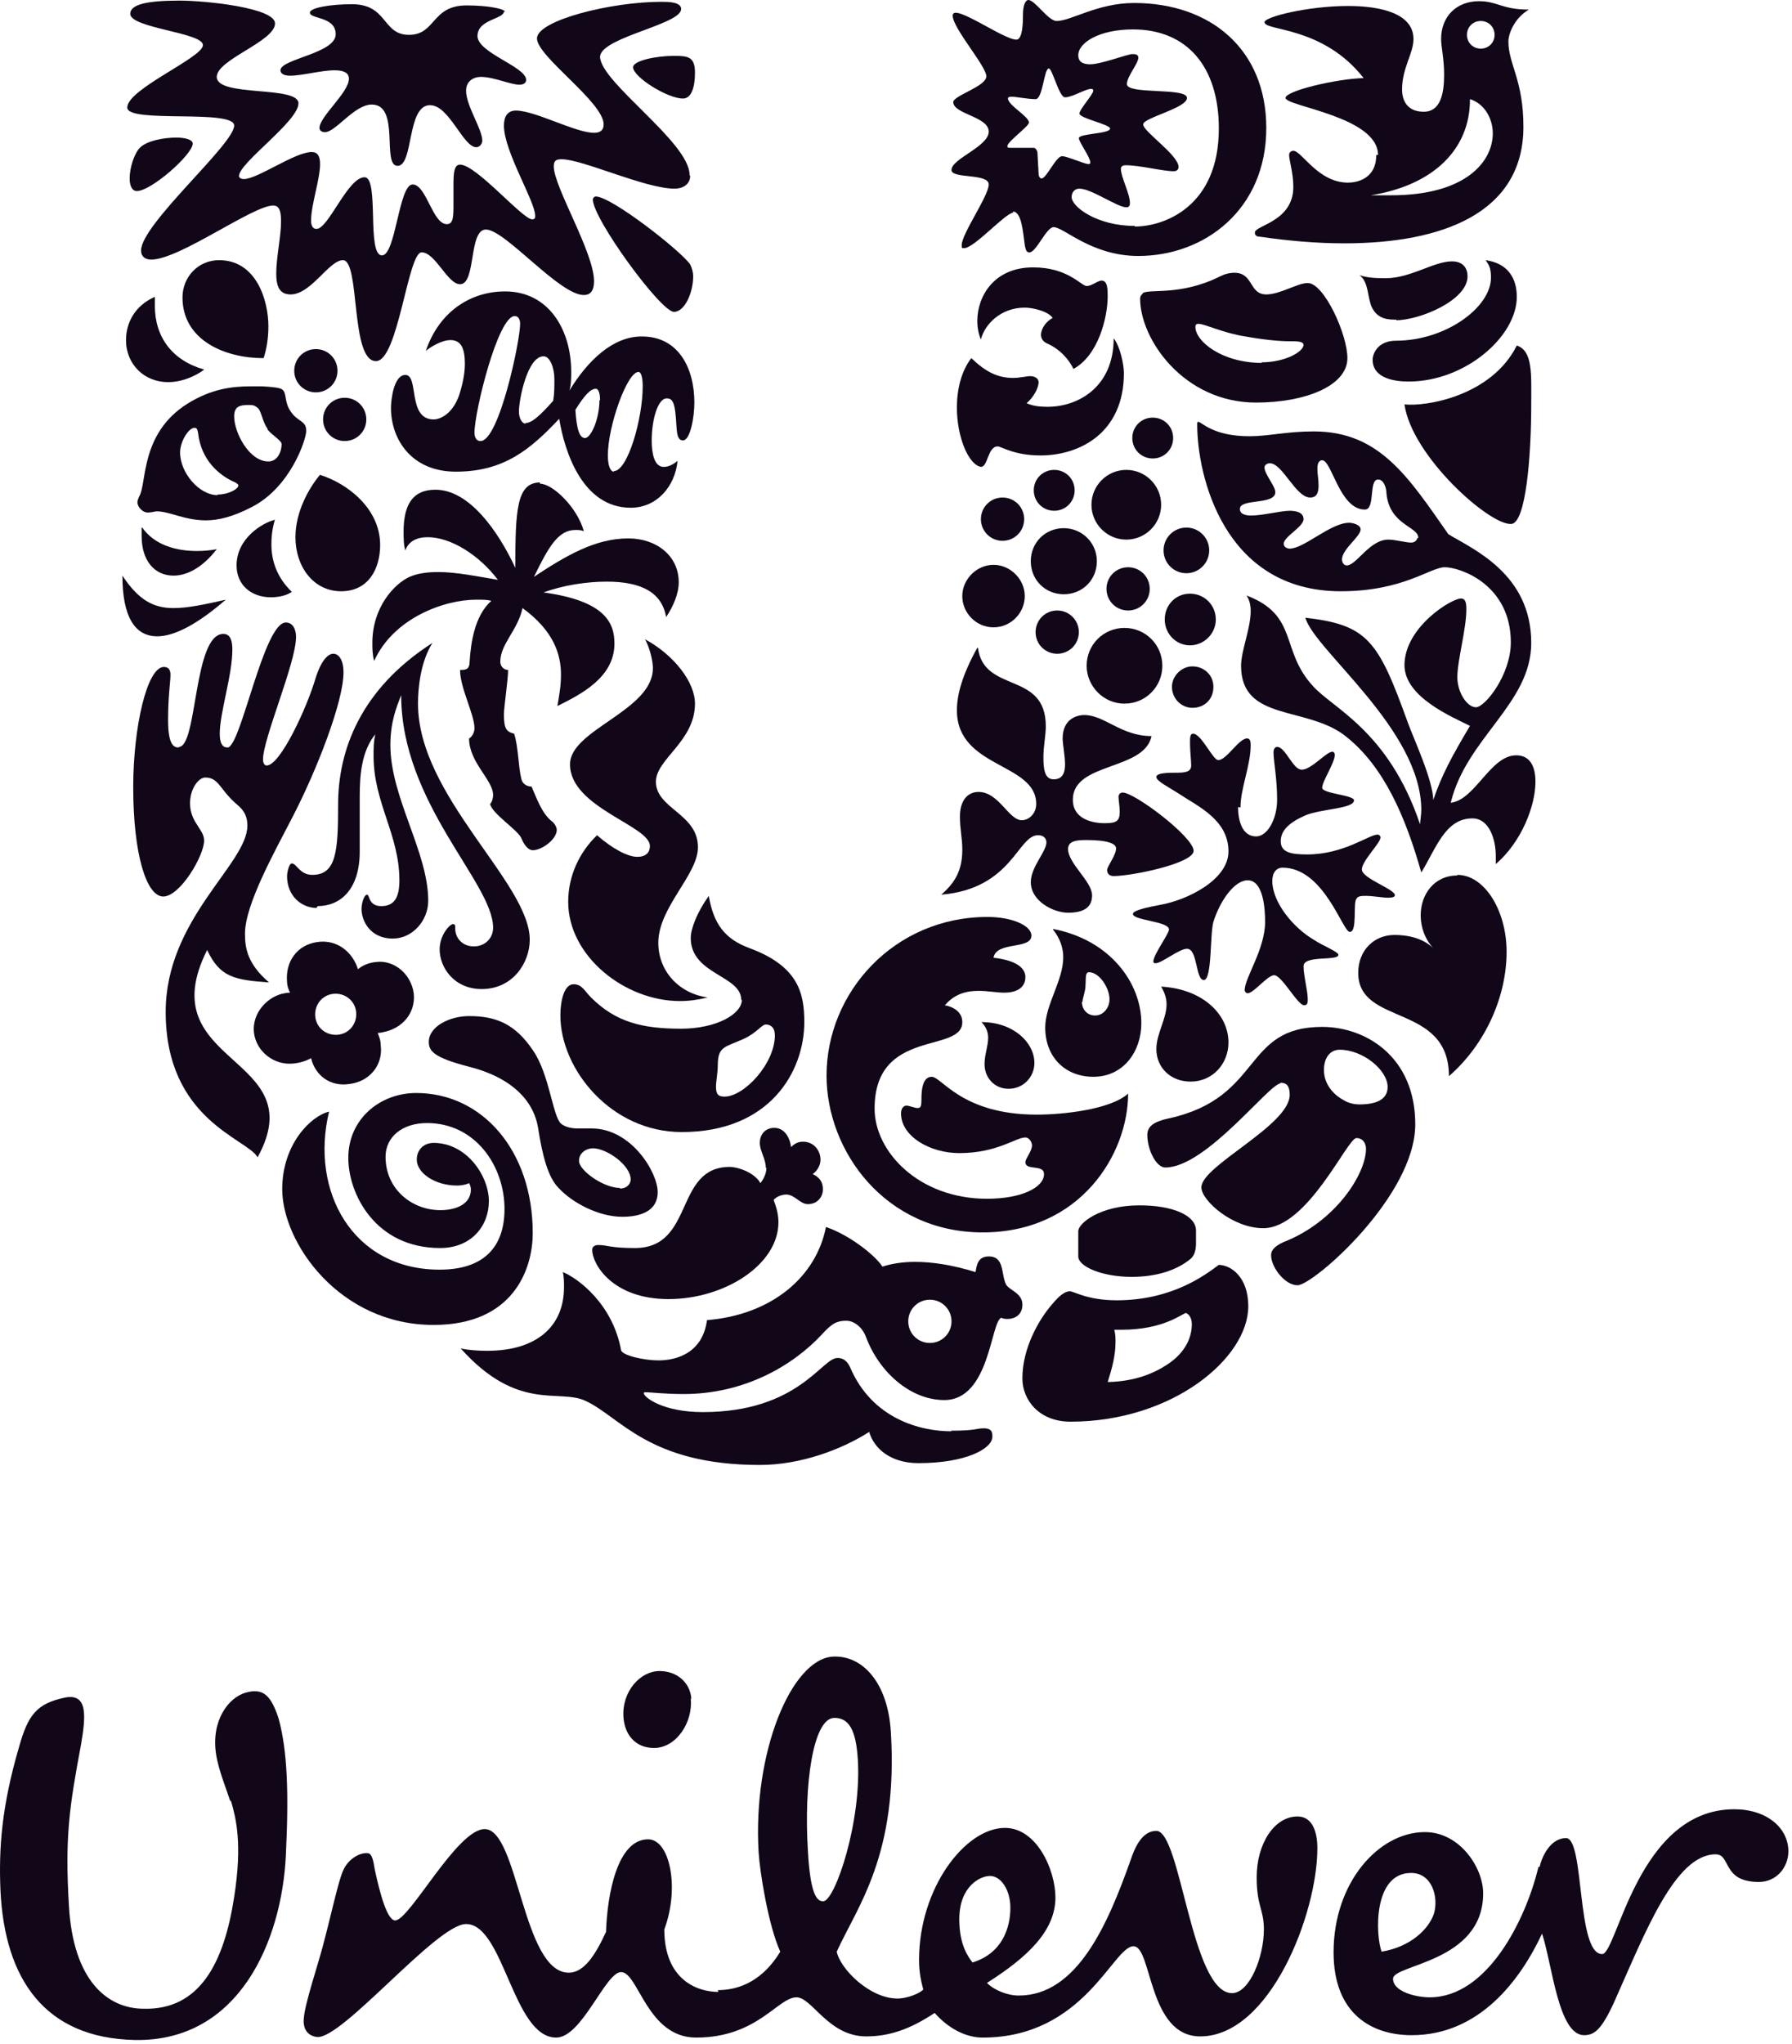
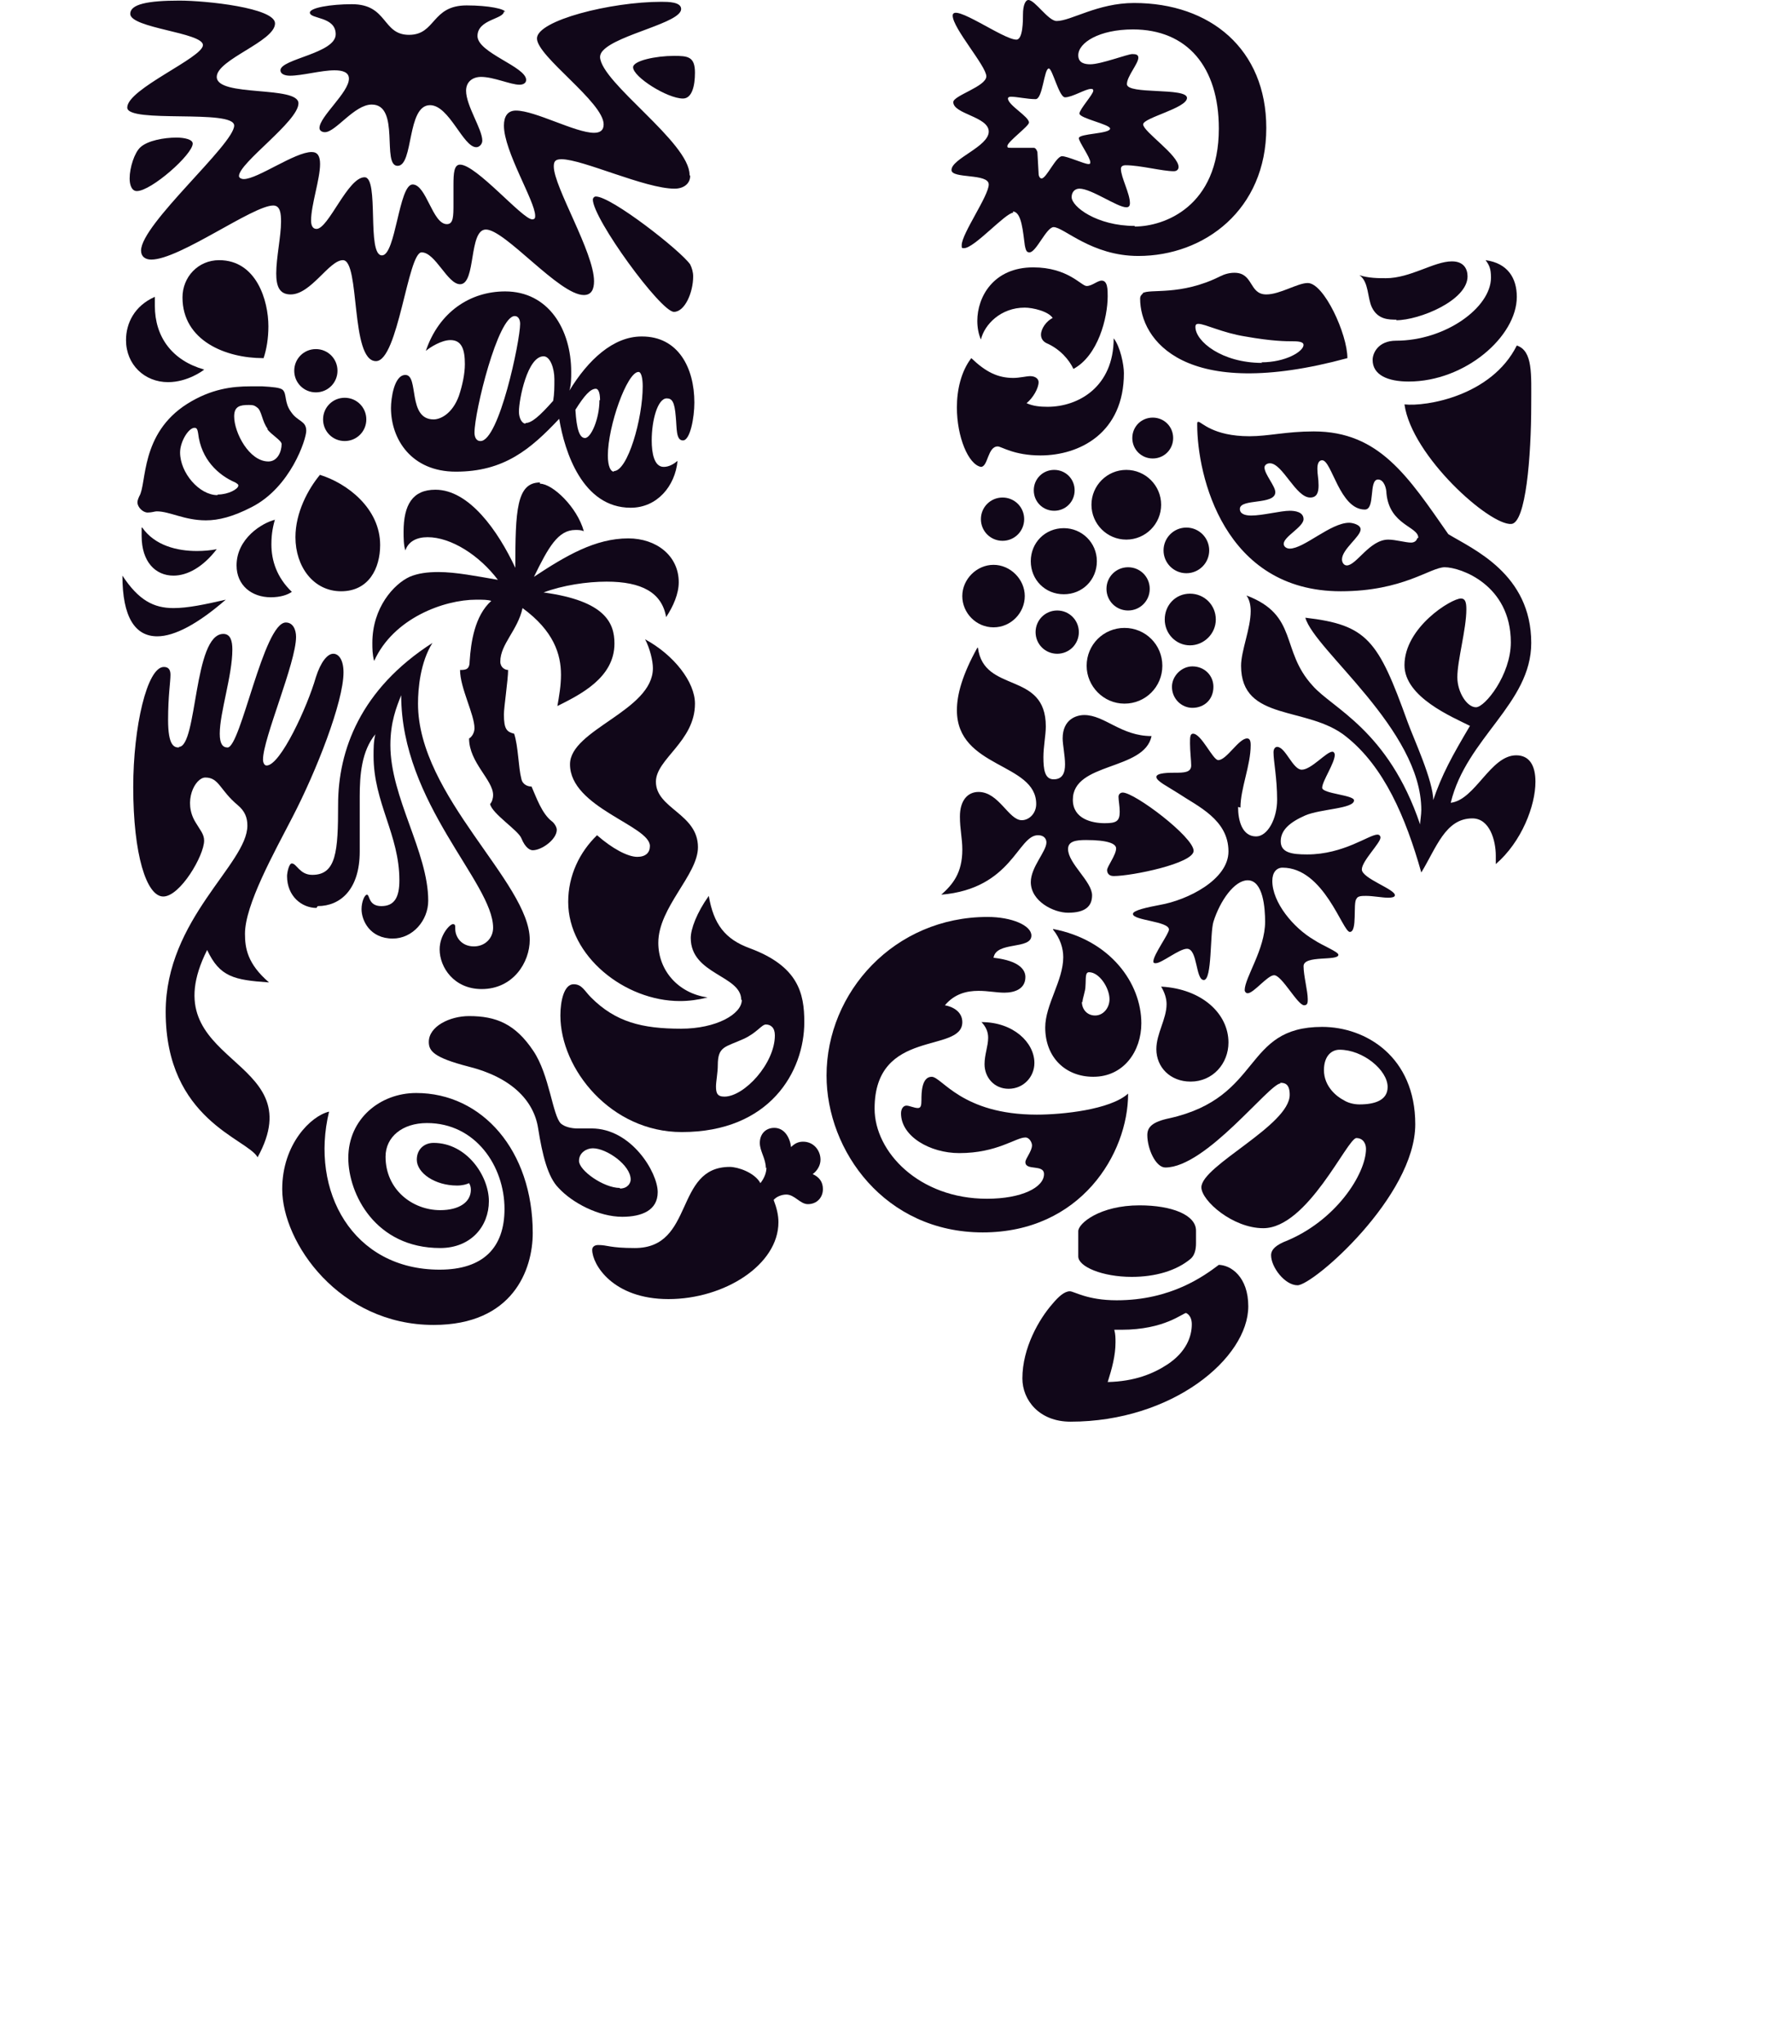
<svg xmlns="http://www.w3.org/2000/svg" width="164" height="187" viewBox="0 0 164 187" fill="none">
  <path d="M127.819 29.249C127.104 29.249 126.114 29.248 125.565 28.148C125.125 27.269 125.29 25.784 124.41 25.179C125.235 25.454 126.17 25.456 126.83 25.456C129.084 25.456 131.228 23.915 132.878 23.915C133.977 23.915 134.307 24.63 134.307 25.289C134.307 27.488 129.908 29.303 127.764 29.303L127.819 29.249ZM128.919 34.911C134.087 34.911 138.815 30.789 138.815 27.16C138.815 25.456 137.99 24.08 135.956 23.805C136.286 24.244 136.451 24.575 136.451 25.399C136.451 28.148 132.272 31.174 127.764 31.174C126.115 31.174 125.62 32.328 125.62 32.932C125.62 34.307 126.995 34.911 128.919 34.911ZM128.534 37.002C129.194 41.731 136.341 48.107 138.321 47.942C139.64 47.832 140.135 41.786 140.135 37.002C140.135 34.253 140.3 32.109 138.815 31.614C136.506 36.233 130.513 37.222 128.534 37.002Z" fill="#110719" />
  <path d="M16.372 68.339C18.076 68.339 17.692 58.003 20.441 58.003C21.1 58.003 21.265 58.662 21.265 59.431C21.265 61.796 20.111 65.207 20.111 67.131C20.111 68.066 20.386 68.395 20.826 68.395C22.035 68.395 24.125 56.959 26.159 56.959C26.819 56.959 27.094 57.617 27.094 58.277C27.094 60.641 24.07 67.569 24.07 69.493C24.07 69.768 24.18 70.044 24.4 70.044C25.664 70.044 28.138 64.657 28.908 61.963C29.348 60.589 29.953 59.818 30.503 59.818C30.997 59.818 31.437 60.368 31.437 61.523C31.437 64.217 28.963 70.538 26.764 74.771C25.059 78.07 22.42 82.798 22.42 85.437C22.42 86.757 22.64 88.187 24.619 89.891C21.43 89.671 20.111 89.396 18.957 86.922C13.623 97.533 28.743 96.49 23.575 105.892C22.64 104.187 15.163 102.483 15.163 92.587C15.163 84.064 22.64 79.061 22.64 75.542C22.64 74.827 22.42 74.223 21.76 73.673C20.111 72.299 20.056 71.144 18.791 71.144C17.857 71.144 16.702 73.344 17.912 75.268C18.297 75.928 18.681 76.312 18.681 76.916C18.681 78.291 16.482 82.031 14.942 82.031C13.403 82.031 12.193 78.18 12.193 72.022C12.193 66.524 13.458 61.026 14.998 61.026C15.437 61.026 15.602 61.303 15.602 61.743C15.602 62.403 15.383 63.667 15.383 65.867C15.383 68.231 15.932 68.395 16.372 68.395" fill="#110719" />
  <path d="M29.074 82.909C31.163 82.909 32.922 81.371 32.922 77.908V72.85C32.922 70.926 33.087 68.725 34.352 67.185C34.187 67.845 34.187 68.504 34.187 69.164C34.187 73.452 36.551 76.368 36.551 80.547C36.551 82.086 36.111 82.909 34.901 82.909C33.692 82.909 33.857 81.865 33.582 81.865C33.362 81.865 33.087 82.526 33.087 83.186C33.087 84.23 33.857 85.878 35.946 85.878C37.761 85.878 39.19 84.23 39.19 82.415C39.19 77.962 35.726 72.959 35.726 68.176C35.726 66.087 36.276 64.712 36.716 63.612C36.716 73.509 45.128 80.767 45.128 84.89C45.128 85.825 44.413 86.595 43.369 86.595C42.214 86.595 41.664 85.715 41.664 85.001C41.664 84.671 41.664 84.56 41.444 84.56C41.17 84.56 40.235 85.549 40.235 86.869C40.235 88.518 41.554 90.499 44.084 90.499C46.943 90.499 48.482 88.078 48.482 85.988C48.482 80.765 38.255 72.85 38.255 64.383C38.255 62.953 38.476 60.587 39.575 58.828C32.977 63.062 30.943 68.669 30.943 73.618C30.943 77.906 30.778 80.05 28.579 80.05C27.424 80.05 27.149 79.006 26.709 79.006C26.434 79.006 26.27 79.885 26.27 80.16C26.27 82.029 27.644 83.076 28.964 83.076" fill="#110719" />
-   <path d="M104.562 26.83C105.222 26.39 108.026 27.104 111.655 25.289C112.095 25.069 112.534 24.959 112.974 24.959C114.734 24.959 114.293 26.94 115.888 26.94C117.152 26.94 118.747 25.896 119.682 25.896C121.166 25.896 123.311 30.569 123.311 32.769C123.311 35.298 119.462 36.836 114.954 36.836C108.356 36.836 104.342 31.063 104.342 27.324C104.342 27.049 104.507 26.94 104.617 26.83H104.562ZM115.448 33.152C117.647 33.152 119.297 32.163 119.297 31.558C119.297 31.338 119.022 31.228 118.362 31.228C117.703 31.228 116.438 31.227 113.964 30.787C111.874 30.457 110.28 29.633 109.676 29.633C109.456 29.633 109.4 29.744 109.4 29.909C109.4 31.229 111.819 33.206 115.503 33.206" fill="#110719" />
+   <path d="M104.562 26.83C105.222 26.39 108.026 27.104 111.655 25.289C112.095 25.069 112.534 24.959 112.974 24.959C114.734 24.959 114.293 26.94 115.888 26.94C117.152 26.94 118.747 25.896 119.682 25.896C121.166 25.896 123.311 30.569 123.311 32.769C108.356 36.836 104.342 31.063 104.342 27.324C104.342 27.049 104.507 26.94 104.617 26.83H104.562ZM115.448 33.152C117.647 33.152 119.297 32.163 119.297 31.558C119.297 31.338 119.022 31.228 118.362 31.228C117.703 31.228 116.438 31.227 113.964 30.787C111.874 30.457 110.28 29.633 109.676 29.633C109.456 29.633 109.4 29.744 109.4 29.909C109.4 31.229 111.819 33.206 115.503 33.206" fill="#110719" />
  <path d="M30.116 101.715C28.467 102.099 25.828 104.681 25.828 108.805C25.828 113.698 31.051 121.232 39.683 121.232C46.941 121.232 48.755 116.175 48.755 112.821C48.755 105.288 44.137 100.01 38.089 100.01C34.79 100.01 31.876 102.374 31.876 105.948C31.876 109.247 34.35 114.195 40.288 114.195C43.092 114.195 44.741 112.214 44.741 109.905C44.741 107.596 42.707 104.574 39.683 104.574C38.803 104.574 38.144 105.177 38.144 106.112C38.144 107.321 39.793 108.477 41.827 108.477C42.322 108.477 42.707 108.367 42.927 108.257C43.037 108.422 43.092 108.641 43.092 108.861C43.092 110.016 41.992 110.729 40.288 110.729C37.758 110.729 35.285 108.862 35.285 105.838C35.285 104.024 36.824 102.759 39.078 102.759C43.532 102.759 46.171 106.716 46.171 110.619C46.171 114.138 44.247 116.174 40.233 116.174C32.261 116.174 28.357 108.972 30.116 101.715Z" fill="#110719" />
-   <path d="M87.025 130.908C89.389 130.908 89.279 130.691 90.049 130.691C90.819 130.691 90.819 131.129 90.819 131.458C90.819 132.558 88.4 133.877 84.056 133.877C81.527 133.877 79.987 132.558 79.547 131.018C77.073 132.613 73.28 134.044 69.541 134.044C59.314 134.044 56.73 129.589 53.541 128.159C51.122 127.059 47.383 129.206 42.16 123.378C42.875 123.543 43.809 123.598 44.579 123.598C49.142 123.598 51.617 121.343 51.617 117.77C51.617 117.33 51.617 116.835 51.507 116.395C52.881 116.945 56.07 119.308 56.84 123.542C56.95 124.036 58.984 124.476 60.249 124.476C62.063 124.476 64.318 123.706 64.702 120.792C70.695 120.298 74.709 116.78 75.589 112.271C77.733 112.986 80.153 114.909 80.757 115.898C81.582 115.624 82.626 115.461 83.726 115.461C85.32 115.461 87.135 115.735 89.279 116.395C89.389 115.735 89.499 114.964 90.489 114.964C91.973 114.964 91.588 116.615 92.083 117.549C92.358 118.044 93.568 118.32 93.568 119.364C93.568 120.409 92.743 120.682 92.248 120.682C92.028 120.682 91.808 120.682 91.644 120.572C90.654 120.902 90.599 128.105 86.42 128.105C83.341 128.105 80.482 125.576 79.273 122.387C78.943 121.452 78.173 120.849 77.458 120.849C76.688 120.849 76.194 121.012 75.259 122.057C72.565 124.971 68.111 127.555 62.558 127.555C60.854 127.555 59.534 127.391 59.149 127.391C58.929 127.391 58.929 127.391 58.929 127.501C58.929 127.831 60.634 129.206 64.318 129.206C73.06 129.206 75.204 124.256 76.634 124.256C76.854 124.256 77.403 124.258 77.788 125.082C79.822 129.866 84.276 130.964 87.08 130.964L87.025 130.908ZM83.121 120.903C83.121 122.002 84.001 122.881 85.1 122.881C86.2 122.881 87.08 122.002 87.08 120.903C87.08 119.803 86.2 118.924 85.1 118.924C84.001 118.924 83.121 119.803 83.121 120.903Z" fill="#110719" />
  <path d="M122.594 96.05C121.88 96.05 121.165 96.599 121.165 97.918C121.165 99.403 122.319 100.337 122.979 100.667C123.309 100.887 123.859 101.054 124.409 101.054C125.838 101.054 126.993 100.669 126.993 99.459C126.993 97.92 124.739 96.05 122.594 96.05ZM117.206 99.129C116.162 99.129 110.388 106.826 106.65 106.826C105.77 106.826 105 105.121 105 103.856C105 103.142 105.44 102.648 107.034 102.318C115.611 100.394 113.687 93.961 121 93.961C125.013 93.961 129.522 96.711 129.522 102.869C129.522 109.466 120.175 117.602 118.745 117.602C117.591 117.602 116.327 115.952 116.327 114.853C116.327 114.523 116.491 114.084 117.481 113.645C122.264 111.775 125.013 107.375 125.013 105.121C125.013 104.626 124.738 104.133 124.133 104.133C123.309 104.133 119.68 112.38 115.612 112.38C112.808 112.38 109.948 109.85 109.948 108.64C109.948 106.661 118.031 102.977 118.031 100.173C118.031 99.129 117.536 99.075 117.151 99.075" fill="#110719" />
  <path d="M18.625 33.867C18.625 33.867 17.196 34.967 15.382 34.967C13.238 34.967 11.533 33.372 11.533 31.118C11.533 29.578 12.302 27.985 14.172 27.16C14.172 27.435 14.172 27.71 14.172 27.985C14.172 30.844 15.767 32.988 18.68 33.813L18.625 33.867ZM29.292 43.435C28.192 44.754 27.038 46.899 27.038 49.153C27.038 51.847 28.687 54.101 31.216 54.101C33.746 54.101 34.79 52.011 34.79 49.867C34.79 46.513 31.766 44.204 29.237 43.435H29.292ZM12.743 45.413C12.743 45.413 12.578 45.744 12.578 45.964C12.578 46.403 13.072 46.898 13.512 46.898C13.897 46.898 14.172 46.788 14.337 46.788C15.546 46.788 16.866 47.612 18.846 47.612C20 47.612 21.32 47.283 23.024 46.404C26.598 44.59 28.027 40.191 28.027 39.421C28.027 38.486 27.257 38.596 26.653 37.716C25.993 36.837 26.268 36.066 25.883 35.681C25.663 35.462 24.948 35.406 24.014 35.351C23.739 35.351 23.299 35.351 22.914 35.351C21.265 35.351 19.34 35.571 17.141 36.946C12.797 39.695 13.457 44.259 12.743 45.413ZM24.454 39.255C24.784 39.749 25.773 40.299 25.773 40.629C25.773 41.344 25.388 42.224 24.563 42.224C22.804 42.224 21.43 39.585 21.43 38.1C21.43 37.166 21.979 37.056 22.749 37.056C23.079 37.056 23.244 37.056 23.519 37.276C23.959 37.551 23.958 38.54 24.508 39.255H24.454ZM19.89 45.303C18.241 45.303 16.481 43.269 16.481 41.4C16.481 40.41 17.251 39.145 17.801 39.145C18.021 39.145 18.076 39.311 18.131 39.641C18.406 42.06 20 43.489 21.54 44.149C21.705 44.259 21.814 44.313 21.814 44.423C21.814 44.752 20.88 45.249 19.945 45.249L19.89 45.303ZM24.124 32.769C24.399 31.944 24.563 30.953 24.563 29.853C24.563 27.489 23.464 23.805 20.055 23.805C18.131 23.805 16.701 25.345 16.701 27.214C16.701 31.173 20.66 32.769 24.069 32.769H24.124ZM11.203 52.67C11.203 56.463 12.357 58.224 14.392 58.224C15.986 58.224 18.131 57.07 20.66 54.871C18.735 55.311 17.196 55.639 15.876 55.639C14.062 55.639 12.688 54.924 11.203 52.67ZM12.962 48.272C12.962 48.272 12.962 48.768 12.962 49.043C12.962 51.407 14.227 52.67 15.876 52.67C17.141 52.67 18.57 51.9 19.835 50.251C19.285 50.361 18.626 50.417 18.021 50.417C16.206 50.417 14.172 49.922 13.017 48.272H12.962ZM25.168 47.558C24.013 47.833 21.65 49.261 21.65 51.736C21.65 53.55 23.024 54.651 24.783 54.651C25.663 54.651 26.323 54.429 26.708 54.154C25.333 52.835 24.838 51.295 24.838 49.811C24.838 48.766 25.003 48.107 25.168 47.502V47.558ZM26.928 33.923C26.928 35.023 27.807 35.902 28.907 35.902C30.007 35.902 30.886 35.023 30.886 33.923C30.886 32.823 30.007 31.942 28.907 31.942C27.807 31.942 26.928 32.823 26.928 33.923ZM29.567 38.377C29.567 39.476 30.446 40.355 31.546 40.355C32.646 40.355 33.525 39.476 33.525 38.377C33.525 37.277 32.646 36.396 31.546 36.396C30.446 36.396 29.567 37.277 29.567 38.377Z" fill="#110719" />
  <path d="M107.255 62.842C107.255 61.853 108.134 60.974 109.124 60.974C110.224 60.974 111.049 61.798 111.049 62.842C111.049 63.997 110.224 64.767 109.124 64.767C108.134 64.767 107.255 63.942 107.255 62.842ZM89.77 47.502C89.77 48.602 90.651 49.484 91.75 49.484C92.85 49.484 93.73 48.602 93.73 47.502C93.73 46.403 92.85 45.524 91.75 45.524C90.651 45.524 89.77 46.403 89.77 47.502ZM88.066 54.541C88.066 56.081 89.331 57.401 90.926 57.401C92.52 57.401 93.785 56.081 93.785 54.541C93.785 53.002 92.465 51.682 90.926 51.682C89.386 51.682 88.066 53.002 88.066 54.541ZM94.334 51.352C94.334 53.057 95.653 54.375 97.358 54.375C99.062 54.375 100.382 53.057 100.382 51.352C100.382 49.648 99.007 48.327 97.358 48.327C95.653 48.327 94.334 49.648 94.334 51.352ZM94.609 44.863C94.609 45.908 95.434 46.735 96.479 46.735C97.523 46.735 98.348 45.908 98.348 44.863C98.348 43.819 97.523 42.995 96.479 42.995C95.434 42.995 94.609 43.819 94.609 44.863ZM103.626 40.079C103.626 41.124 104.451 41.951 105.496 41.951C106.54 41.951 107.365 41.124 107.365 40.079C107.365 39.035 106.54 38.211 105.496 38.211C104.451 38.211 103.626 39.035 103.626 40.079ZM99.888 46.184C99.888 47.944 101.317 49.374 103.076 49.374C104.836 49.374 106.265 47.944 106.265 46.184C106.265 44.425 104.836 42.995 103.076 42.995C101.317 42.995 99.888 44.425 99.888 46.184ZM94.774 57.841C94.774 58.941 95.654 59.819 96.753 59.819C97.853 59.819 98.733 58.941 98.733 57.841C98.733 56.741 97.853 55.86 96.753 55.86C95.654 55.86 94.774 56.741 94.774 57.841ZM101.262 53.881C101.262 54.981 102.142 55.86 103.241 55.86C104.341 55.86 105.221 54.981 105.221 53.881C105.221 52.781 104.341 51.903 103.241 51.903C102.142 51.903 101.262 52.781 101.262 53.881ZM99.447 60.917C99.447 62.787 100.987 64.383 102.911 64.383C104.836 64.383 106.375 62.842 106.375 60.917C106.375 58.993 104.836 57.454 102.911 57.454C100.987 57.454 99.447 58.993 99.447 60.917ZM106.595 56.684C106.595 58.003 107.64 59.049 108.905 59.049C110.169 59.049 111.268 58.003 111.268 56.684C111.268 55.364 110.224 54.321 108.905 54.321C107.585 54.321 106.595 55.364 106.595 56.684ZM106.485 50.361C106.485 51.516 107.42 52.45 108.574 52.45C109.729 52.45 110.664 51.516 110.664 50.361C110.664 49.207 109.729 48.273 108.574 48.273C107.42 48.273 106.485 49.207 106.485 50.361Z" fill="#110719" />
  <path d="M111.545 115.733C110.226 116.723 107.202 118.976 102.198 118.976C99.504 118.976 98.295 118.152 97.91 118.152C97.415 118.152 96.865 118.647 96.316 119.307C95.106 120.681 93.566 123.322 93.566 126.126C93.566 128.105 95.106 130.083 97.965 130.083C107.312 130.083 114.24 124.255 114.24 119.527C114.24 116.833 112.645 115.733 111.49 115.733H111.545ZM108.962 115.183C109.346 114.853 109.456 114.305 109.456 113.755V112.601C109.456 111.171 107.257 110.289 104.288 110.289C100.659 110.289 98.68 111.939 98.68 112.654V114.963C98.68 115.898 100.879 116.834 103.573 116.834C105.717 116.834 107.642 116.283 108.962 115.183ZM108.521 120.131C108.521 120.131 109.071 120.296 109.071 121.175C109.071 122.275 108.577 123.707 106.817 124.861C105.553 125.686 103.848 126.401 101.374 126.456C101.759 125.246 102.089 124.036 102.089 122.826C102.089 122.441 102.089 122.112 101.979 121.672H102.638C106.597 121.672 108.246 120.131 108.576 120.131" fill="#110719" />
  <path d="M89.498 59.268C90.048 63.501 95.711 61.357 95.711 66.47C95.711 67.24 95.491 68.338 95.491 69.273C95.491 70.373 95.601 71.308 96.426 71.308C97.251 71.308 97.47 70.703 97.47 69.934C97.47 69.164 97.251 68.118 97.251 67.568C97.251 65.809 98.515 65.426 99.23 65.426C101.1 65.426 102.584 67.351 105.388 67.351C104.728 70.54 98.185 69.713 98.185 73.177C98.185 74.936 99.945 75.322 101.099 75.322C102.144 75.322 102.474 75.157 102.474 74.277C102.474 73.782 102.364 73.233 102.364 72.903C102.364 72.683 102.529 72.519 102.749 72.519C103.849 72.519 109.237 76.586 109.237 77.85C109.237 79.005 103.574 80.159 101.924 80.159C101.429 80.159 101.319 79.832 101.319 79.612C101.319 79.282 102.144 78.235 102.144 77.63C102.144 77.191 101.374 76.863 99.395 76.863C98.46 76.863 97.746 76.972 97.746 77.687C97.746 79.006 99.945 80.656 99.945 81.92C99.945 82.91 99.34 83.515 97.746 83.515C96.426 83.515 94.337 82.469 94.337 80.71C94.337 79.335 95.766 77.907 95.766 77.083C95.766 76.808 95.601 76.422 94.996 76.422C93.127 76.422 92.632 81.314 86.144 81.864C87.189 80.929 88.069 79.885 88.069 77.74C88.069 76.696 87.849 75.872 87.849 74.718C87.849 73.233 88.564 72.463 89.553 72.463C91.423 72.463 92.302 75.048 93.512 75.048C94.172 75.048 94.831 74.443 94.831 73.563C94.831 69.769 87.574 70.319 87.574 64.986C87.574 63.556 88.069 61.742 89.443 59.268H89.498ZM113.305 73.837C113.305 75.102 113.69 76.532 114.955 76.532C115.999 76.532 116.879 74.936 116.879 73.177C116.879 71.197 116.549 69.66 116.549 68.836C116.549 68.506 116.714 68.339 116.879 68.339C117.649 68.339 118.309 70.427 119.133 70.427C120.013 70.427 121.388 68.779 121.938 68.779C122.103 68.779 122.157 68.998 122.157 69.053C122.157 69.823 121.003 71.474 121.003 72.079C121.003 72.628 123.917 72.738 123.917 73.233C123.917 74.003 120.893 74.003 119.463 74.608C118.088 75.212 117.209 75.928 117.209 76.973C117.209 78.017 118.199 78.181 119.628 78.181C122.982 78.181 125.291 76.366 126.061 76.366C126.226 76.366 126.336 76.478 126.336 76.642C126.336 77.137 124.632 78.785 124.632 79.555C124.632 80.38 127.71 81.371 127.655 81.92C127.655 82.085 127.38 82.141 127.05 82.141C126.501 82.141 125.676 81.974 125.016 81.974C124.631 81.974 124.246 81.976 124.136 82.251C123.806 82.635 124.246 85.273 123.532 85.273C122.872 85.273 121.167 79.391 117.374 79.391C116.824 79.391 116.439 79.83 116.439 80.6C116.439 82.579 118.363 84.888 120.233 85.988C121.058 86.537 122.487 87.087 122.487 87.362C122.487 87.967 119.299 87.362 119.299 88.406C119.299 89.286 119.683 90.662 119.683 91.432C119.683 91.707 119.683 91.982 119.353 91.982C118.748 91.982 117.319 89.233 116.604 89.233C115.999 89.233 114.735 90.882 114.185 90.882C114.02 90.882 113.91 90.718 113.91 90.608C113.91 89.453 115.78 86.868 115.78 84.339C115.78 83.13 115.614 80.546 114.185 80.546C112.975 80.546 111.656 82.415 111.051 84.339C110.721 85.439 110.941 89.671 110.171 89.671C109.402 89.671 109.621 86.812 108.632 86.812C107.917 86.812 106.322 88.133 105.773 88.133C105.663 88.133 105.553 88.134 105.553 87.969C105.553 87.364 106.982 85.438 106.982 85.053C106.982 84.284 103.683 84.23 103.683 83.625C103.683 83.295 105.003 83.018 106.158 82.798C108.687 82.358 112.426 80.491 112.426 77.907C112.426 74.993 109.621 73.782 107.807 72.573C106.872 71.968 105.828 71.473 105.828 71.088C105.828 70.703 107.038 70.704 107.532 70.704C108.302 70.704 109.016 70.703 109.016 70.044C109.016 69.604 108.907 68.724 108.907 68.009C108.907 67.514 108.907 67.131 109.181 67.131C109.951 67.131 110.996 69.55 111.491 69.55C112.261 69.55 113.36 67.568 114.13 67.568C114.35 67.568 114.46 67.735 114.46 68.175C114.46 70.044 113.525 72.134 113.525 73.893" fill="#110719" />
  <path d="M90.983 87.64C93.292 87.915 93.842 88.739 93.842 89.398C93.842 90.498 92.852 90.829 91.917 90.829C91.202 90.829 90.433 90.663 89.553 90.663C88.453 90.663 87.353 90.939 86.474 91.984C87.134 92.094 88.069 92.532 88.069 93.522C88.069 96.436 80.041 94.017 80.041 101.439C80.041 105.398 84.11 109.686 90.323 109.686C93.512 109.686 95.546 108.641 95.546 107.431C95.546 106.496 93.842 107.158 93.842 106.333C93.842 106.003 94.447 105.342 94.447 104.792C94.447 104.572 94.227 104.078 93.842 104.078C92.962 104.078 91.257 105.509 87.793 105.509C85.099 105.509 82.46 103.969 82.46 101.879C82.46 101.439 82.68 101.165 82.955 101.165C83.23 101.165 83.67 101.385 84 101.385C84.275 101.385 84.329 101.165 84.329 100.615C84.329 100.065 84.33 98.526 85.264 98.526C86.199 98.526 88.013 101.989 94.886 101.989C97.195 101.989 101.594 101.549 103.243 100.064C103.243 105.563 98.9 112.765 89.938 112.765C80.976 112.765 75.643 105.289 75.643 98.416C75.643 90.774 81.856 83.9 90.378 83.9C92.577 83.9 94.391 84.67 94.391 85.605C94.391 86.925 91.147 86.101 90.928 87.64H90.983ZM106.267 90.279C106.597 90.829 106.762 91.379 106.762 91.874C106.762 93.248 105.827 94.568 105.827 95.997C105.827 97.647 107.092 98.966 108.962 98.966C110.996 98.966 112.426 97.315 112.426 95.391C112.426 92.751 110.006 90.499 106.322 90.279H106.267ZM89.772 93.468C90.267 93.963 90.433 94.458 90.433 94.953C90.433 95.723 90.103 96.492 90.103 97.372C90.103 98.581 90.983 99.624 92.302 99.624C93.677 99.624 94.666 98.526 94.666 97.262C94.666 95.392 92.742 93.522 89.828 93.522L89.772 93.468ZM96.371 85.001C101.594 85.991 104.453 89.948 104.453 93.632C104.453 96.161 102.859 98.526 100.055 98.526C97.526 98.526 95.656 96.765 95.656 94.016C95.656 91.927 97.306 89.728 97.306 87.584C97.306 86.759 97.031 85.879 96.371 85.055V85.001ZM99.01 91.654C99.01 92.368 99.504 92.918 100.219 92.918C100.989 92.918 101.539 92.203 101.539 91.433C101.539 90.389 100.604 88.958 99.669 88.958C99.285 88.958 99.395 89.563 99.34 90.223C99.34 90.718 99.065 91.322 99.065 91.707" fill="#110719" />
  <path d="M43.973 40.356C45.678 40.356 47.602 31.173 47.602 29.633C47.602 29.248 47.438 28.919 47.108 28.919C45.568 28.919 43.424 37.661 43.424 39.585C43.424 39.915 43.534 40.356 43.973 40.356ZM56.179 43.105C57.444 43.105 58.819 38.321 58.819 35.352C58.819 34.692 58.709 34.033 58.434 34.033C57.389 34.033 55.63 38.98 55.63 41.674C55.63 42.718 55.904 43.158 56.179 43.158V43.105ZM48.097 38.705C48.647 38.705 49.361 38.102 50.626 36.672C50.736 36.013 50.736 35.406 50.736 34.691C50.736 33.701 50.352 32.602 49.747 32.602C48.262 32.602 47.492 36.561 47.492 37.66C47.492 38.265 47.767 38.761 48.097 38.761V38.705ZM54.915 36.616C54.915 35.791 54.695 35.572 54.53 35.572C54.035 35.572 53.485 36.177 52.66 37.496C52.77 39.311 53.045 40.079 53.54 40.079C54.09 40.079 54.86 38.32 54.86 36.616H54.915ZM58.764 30.788C62.063 30.788 63.547 33.647 63.547 36.836C63.547 38.211 63.162 40.299 62.502 40.299C61.842 40.299 61.952 39.145 61.842 38.1C61.733 36.781 61.512 36.452 61.018 36.452C60.193 36.452 59.643 38.43 59.643 40.299C59.643 41.454 59.863 42.721 60.743 42.721C61.238 42.721 61.678 42.445 62.008 42.17C61.788 44.48 60.138 46.458 57.719 46.458C53.32 46.458 51.671 41.345 51.176 38.321C48.537 41.125 46.117 43.158 41.719 43.158C37.65 43.158 35.781 40.189 35.781 37.33C35.781 36.505 36.056 34.307 37.101 34.307C38.365 34.307 37.266 38.377 39.685 38.377C40.289 38.377 41.389 37.882 41.994 36.232C42.324 35.242 42.544 34.196 42.544 33.317C42.544 31.997 42.269 31.118 41.224 31.118C40.4 31.118 39.355 31.779 38.97 32.108C40.179 28.535 43.039 26.664 46.228 26.664C50.187 26.664 52.276 30.13 52.276 34.033C52.276 34.583 52.276 35.188 52.111 35.738C53.815 32.934 56.125 30.788 58.709 30.788" fill="#110719" />
  <path d="M49.416 44.148C47.271 44.148 47.161 46.732 47.161 51.955C45.567 48.547 42.928 44.809 39.849 44.809C37.76 44.809 36.935 46.182 36.935 48.656C36.935 49.151 36.935 49.921 37.1 50.361C37.375 49.536 38.144 49.153 39.134 49.153C41.278 49.153 43.863 50.802 45.567 53.056C43.643 52.726 41.718 52.342 40.124 52.342C39.134 52.342 38.255 52.45 37.485 52.779C36.056 53.439 34.076 55.584 34.076 58.828C34.076 59.323 34.076 59.874 34.241 60.479C36 56.575 40.619 54.871 43.588 54.871C44.193 54.871 44.633 54.871 44.962 54.981C43.423 56.355 43.093 58.83 42.983 60.479C42.983 61.249 42.653 61.303 42.103 61.303C42.103 62.953 43.423 65.37 43.423 66.635C43.423 67.075 43.148 67.459 42.928 67.569C42.928 69.768 45.127 71.365 45.127 72.74C45.127 73.07 45.017 73.399 44.852 73.564C45.017 74.444 47.437 75.982 47.712 76.697C48.096 77.632 48.536 77.797 48.756 77.797C49.581 77.797 50.955 76.806 50.955 75.926C50.955 75.651 50.681 75.269 50.516 75.159C49.581 74.444 49.086 72.959 48.646 71.969C48.316 71.969 47.821 71.805 47.712 71.255C47.437 70.21 47.437 68.286 47.052 67.132C46.392 66.966 46.117 66.745 46.117 65.37C46.117 64.711 46.501 62.183 46.501 61.303C46.227 61.303 45.787 61.083 45.787 60.533C45.787 58.938 47.382 57.673 47.822 55.639C50.681 57.728 51.34 59.874 51.34 61.743C51.34 62.733 51.175 63.668 51.01 64.603C53.099 63.558 56.233 62.018 56.233 58.884C56.233 57.015 55.409 54.98 49.746 54.21C51.505 53.551 53.704 53.22 55.518 53.22C58.707 53.22 60.577 54.211 60.962 56.465C61.621 55.476 62.117 54.321 62.117 53.276C62.117 50.857 60.082 49.263 57.498 49.263C54.474 49.263 51.78 50.855 48.866 52.779C50.185 50.085 51.065 48.492 52.659 48.492C52.934 48.492 53.154 48.492 53.429 48.602C52.824 46.403 50.57 44.258 49.416 44.258" fill="#110719" />
-   <path d="M133.373 80.051C135.847 80.051 137.881 83.296 137.881 87.09C137.881 91.103 136.012 95.501 132.603 98.47C132.603 91.762 124.301 93.908 124.301 89.015C124.301 86.925 125.785 85.549 127.6 85.549C129.194 85.549 130.459 85.989 131.339 86.923C130.459 86.099 130.019 84.891 130.019 83.737C130.019 81.867 131.229 80.107 133.373 80.107" fill="#110719" />
  <path d="M88.892 32.768C90.211 34.033 91.311 34.581 92.74 34.581C93.29 34.581 93.95 34.417 94.28 34.417C94.72 34.417 95.05 34.637 95.05 34.967C95.05 35.517 94.554 36.397 93.95 36.892C94.554 37.167 95.215 37.222 95.874 37.222C98.679 37.222 101.922 35.407 101.922 30.954C102.527 31.723 102.857 33.373 102.857 34.143C102.857 39.586 98.844 41.673 95.215 41.673C92.796 41.673 91.641 40.849 91.311 40.849C90.376 40.849 90.431 42.72 89.771 42.72C88.616 42.5 87.572 39.97 87.572 37.276C87.572 35.681 87.957 33.978 88.892 32.768ZM96.369 29.139C95.984 28.479 94.5 28.148 93.785 28.148C91.586 28.148 90.101 29.689 89.771 31.064C89.551 30.569 89.441 29.964 89.441 29.359C89.441 27.16 90.926 24.465 94.555 24.465C97.744 24.465 98.953 26.17 99.448 26.17C99.943 26.17 100.437 25.676 100.822 25.676C101.372 25.676 101.373 26.499 101.373 27.104C101.373 29.083 100.493 32.547 98.238 33.756C97.853 32.932 97.029 31.944 95.764 31.394C95.435 31.229 95.269 30.953 95.269 30.623C95.269 30.074 95.764 29.357 96.369 29.082" fill="#110719" />
  <path d="M54.255 18.254C54.255 20.013 60.468 28.536 61.678 28.536C62.667 28.536 63.437 26.775 63.437 25.29C63.437 24.905 63.327 24.522 63.162 24.192C62.282 22.928 55.96 17.98 54.53 17.98C54.365 17.98 54.255 18.144 54.255 18.254ZM17.637 13.139C17.637 14.129 13.844 17.483 12.524 17.483C12.03 17.483 11.865 16.879 11.865 16.329C11.865 15.339 12.304 13.965 12.854 13.47C13.514 12.865 14.999 12.589 16.153 12.589C16.868 12.589 17.637 12.755 17.637 13.139ZM63.107 15.999C63.107 13.03 55.025 7.587 54.915 5.223C54.915 5.003 55.025 4.783 55.19 4.619C56.565 3.134 62.337 2.09 62.337 0.825C62.337 0.165 61.128 0.165 60.523 0.165C55.905 0.165 49.142 1.868 49.142 3.518C49.142 5.167 55.245 9.347 55.245 11.381C55.245 11.931 54.915 12.152 54.365 12.152C52.661 12.152 48.977 10.117 47.217 10.117C46.448 10.117 46.118 10.666 46.118 11.491C46.118 13.855 48.977 18.419 48.977 19.738C48.977 19.903 48.977 20.069 48.702 20.069C47.822 20.069 43.589 15.064 42.105 15.064C41.555 15.064 41.5 15.833 41.5 16.933V18.638C41.5 19.792 41.5 20.509 40.895 20.509C39.575 20.509 39.025 16.879 37.761 16.879C36.496 16.879 36.221 23.368 34.957 23.368C33.527 23.368 34.737 16.219 33.363 16.219C31.823 16.219 30.064 20.946 28.964 20.946C28.579 20.946 28.469 20.564 28.469 20.179C28.469 18.749 29.293 16.385 29.293 15.011C29.293 14.296 29.074 13.91 28.524 13.91C26.985 13.91 23.576 16.385 22.311 16.385C22.091 16.385 21.871 16.274 21.871 16.109C21.871 14.899 27.314 11.106 27.314 9.456C27.314 7.807 19.837 8.907 19.837 7.037C19.837 5.443 25.17 3.793 25.17 2.143C25.17 0.714 18.847 0.055 16.428 0.055C13.514 0.055 11.92 0.386 11.92 1.265C11.92 2.585 18.572 2.97 18.572 4.125C18.572 5.279 11.645 8.136 11.645 9.84C11.645 11.325 21.431 9.952 21.431 11.491C21.431 13.196 12.909 20.509 12.909 22.928C12.909 23.477 13.294 23.752 13.844 23.752C16.428 23.752 23.136 18.804 25.005 18.804C25.665 18.804 25.72 19.574 25.72 20.289C25.72 21.608 25.28 23.587 25.28 25.016C25.28 26.171 25.555 26.941 26.599 26.941C28.469 26.941 30.118 23.805 31.383 23.805C32.977 23.805 32.043 33.043 34.407 33.043C36.441 33.043 37.321 23.091 38.586 23.091C39.85 23.091 40.95 26.007 42.105 26.007C43.589 26.007 42.874 21.003 44.468 21.003C46.228 21.003 51.176 26.995 53.43 26.995C54.145 26.995 54.365 26.445 54.365 25.73C54.365 23.091 50.681 17.1 50.681 15.231C50.681 14.736 50.846 14.57 51.396 14.57C53.32 14.57 59.038 17.263 61.733 17.263C62.612 17.263 63.162 16.768 63.162 16.109L63.107 15.999ZM57.939 6.157C57.939 7.037 61.073 9.016 62.502 9.016C63.327 9.016 63.602 7.863 63.602 6.653C63.602 5.169 62.942 5.113 61.678 5.113C60.028 5.113 57.939 5.552 57.939 6.157ZM46.228 1.099C46.228 0.824 44.743 0.495 42.709 0.495C39.465 0.495 39.905 3.188 37.431 3.188C34.957 3.188 35.507 0.385 32.208 0.385C30.228 0.385 28.359 0.716 28.359 1.155C28.359 1.76 30.723 1.485 30.723 3.134C30.723 4.893 25.665 5.389 25.665 6.433C25.665 6.763 26.049 6.927 26.544 6.927C27.644 6.927 29.404 6.433 30.614 6.433C31.328 6.433 31.933 6.596 31.933 7.201C31.933 8.466 29.239 10.667 29.239 11.711C29.239 11.986 29.514 12.095 29.734 12.095C30.723 12.095 32.428 9.566 34.022 9.566C36.661 9.566 34.902 15.175 36.386 15.175C37.871 15.175 37.211 9.623 39.355 9.623C41.115 9.623 42.38 13.47 43.589 13.47C43.864 13.47 44.139 13.196 44.139 12.866C44.139 11.821 42.654 9.676 42.654 8.302C42.654 7.477 43.259 7.037 44.029 7.037C45.183 7.037 46.723 7.752 47.548 7.752C47.822 7.752 48.152 7.641 48.152 7.311C48.152 6.102 43.699 4.837 43.699 3.298C43.699 1.758 46.118 1.76 46.118 1.045" fill="#110719" />
-   <path d="M134.527 9.124C134.527 13.578 131.284 16.933 125.455 17.868C126.115 17.868 126.72 17.868 127.325 17.868C134.142 17.868 136.616 14.788 136.616 12.204C136.616 10.774 135.791 9.456 134.527 9.071V9.124ZM126.115 14.182C126.115 10.663 117.648 9.73 117.648 8.961C117.648 8.301 122.377 7.201 124.796 7.146C121.057 2.362 115.724 2.856 115.724 2.032C115.724 1.537 119.737 0.547 123.366 0.547C126.445 0.547 129.359 1.263 129.359 3.573C129.359 4.892 128.314 6.211 128.314 8.19C128.314 9.29 128.864 10.225 130.294 10.225C131.833 10.225 132.163 8.575 132.163 6.816C132.163 5.386 131.888 4.287 131.888 3.573C131.888 1.483 133.317 0.109 135.352 0.109C137.056 0.109 137.441 0.877 139.916 0.877C138.541 1.702 138.046 3.133 138.046 3.793C138.046 5.882 139.42 7.311 139.42 11.6C139.42 19.462 132.053 22.266 123.036 22.266C120.562 22.266 117.923 22.046 115.338 21.662C114.954 21.662 114.844 21.495 114.844 21.275C114.844 20.615 118.363 20.287 118.363 17.098C118.363 15.833 117.977 14.677 117.977 14.182C117.977 13.907 118.198 13.798 118.363 13.798C119.132 13.798 120.617 16.711 123.366 16.711C124.081 16.711 125.95 16.436 125.95 14.182H126.115ZM134.252 3.186C134.252 3.901 134.802 4.45 135.517 4.45C136.232 4.45 136.781 3.901 136.781 3.186C136.781 2.471 136.232 1.921 135.517 1.921C134.802 1.921 134.252 2.471 134.252 3.186Z" fill="#110719" />
  <path d="M129.799 49.207C129.799 48.163 127.16 48.054 126.885 45.14C126.885 44.7 126.666 43.876 126.116 43.876C125.236 43.876 125.895 46.625 124.906 46.625C122.597 46.625 121.882 42.114 121.002 42.114C120.782 42.114 120.563 42.28 120.563 42.885C120.563 43.435 120.673 43.764 120.673 44.423C120.673 45.083 120.508 45.524 119.903 45.524C118.583 45.524 117.374 42.391 116.219 42.391C115.944 42.391 115.724 42.555 115.724 42.775C115.724 43.38 116.714 44.48 116.714 45.03C116.714 46.24 113.47 45.579 113.47 46.568C113.47 47.008 113.909 47.172 114.514 47.172C115.559 47.172 117.208 46.735 118.033 46.735C118.528 46.735 119.298 46.843 119.298 47.502C119.298 48.217 117.483 49.098 117.483 49.758C117.483 50.032 117.758 50.198 118.033 50.198C119.353 50.198 121.772 47.833 123.476 47.833C123.751 47.833 124.521 47.997 124.521 48.437C124.521 49.097 122.816 50.251 122.816 51.186C122.816 51.461 122.982 51.736 123.257 51.736C124.136 51.736 125.346 49.374 127.05 49.374C127.71 49.374 128.645 49.648 129.139 49.648C129.524 49.648 129.689 49.374 129.689 49.264L129.799 49.207ZM131.119 73.345C131.943 70.871 132.933 69.11 134.528 66.416C132.878 65.591 128.535 63.778 128.535 60.864C128.535 57.4 132.824 54.762 133.703 54.762C134.088 54.762 134.198 55.09 134.198 55.75C134.198 57.564 133.373 60.425 133.373 61.965C133.373 63.339 134.253 64.714 135.078 64.714C135.903 64.714 138.267 61.744 138.267 58.775C138.267 53.497 133.648 51.903 132.219 51.903C130.899 51.903 128.425 54.101 122.707 54.101C111.986 54.101 109.566 43.49 109.566 38.871C109.566 38.652 109.567 38.598 109.676 38.598C109.951 38.598 110.996 39.916 114.35 39.916C116.109 39.916 117.703 39.475 120.233 39.475C126.225 39.475 128.865 43.599 132.548 48.877C134.803 50.252 140.136 52.506 140.136 58.829C140.136 64.382 134.198 67.517 132.768 73.455C135.023 73.18 136.397 69.111 138.761 69.111C139.971 69.111 140.521 70.045 140.521 71.53C140.521 73.729 139.256 77.029 136.892 79.063C136.892 78.843 136.892 78.622 136.892 78.293C136.892 76.918 136.342 74.883 134.748 74.883C132.274 74.883 131.449 77.579 130.074 79.833C128.645 74.775 126.666 70.155 123.202 67.406C119.683 64.547 113.58 66.086 113.58 60.918C113.58 59.543 114.46 57.511 114.46 55.916C114.46 55.366 114.35 54.87 114.075 54.485C118.858 56.3 117.153 59.489 120.122 62.732C121.937 64.822 127.05 66.801 129.964 75.433C129.964 75.158 130.074 74.555 130.074 74.115C130.074 66.748 120.287 59.489 119.463 56.52C125.126 57.18 126.116 58.554 128.81 66.032C129.36 67.571 131.174 71.419 131.174 73.288" fill="#110719" />
  <path d="M103.848 20.672C100.384 20.672 98.074 18.912 98.074 18.033C98.074 17.593 98.349 17.262 98.789 17.262C99.889 17.262 102.253 18.967 103.078 18.967C103.298 18.967 103.408 18.858 103.408 18.583C103.408 17.703 102.583 16.217 102.583 15.447C102.583 15.227 102.748 15.12 103.023 15.12C104.342 15.12 106.377 15.667 107.422 15.667C107.752 15.667 107.861 15.448 107.861 15.284C107.861 14.184 104.618 12.04 104.618 11.38C104.618 10.775 108.631 9.896 108.631 8.961C108.631 7.972 103.133 8.686 103.133 7.697C103.133 6.982 104.178 5.828 104.178 5.278C104.178 5.003 103.958 4.948 103.628 4.948C103.188 4.948 100.769 5.882 99.779 5.882C99.284 5.882 98.68 5.773 98.68 5.058C98.68 3.903 100.604 2.693 103.683 2.693C108.631 2.693 111.545 6.101 111.545 11.764C111.545 18.912 106.542 20.728 103.848 20.728V20.672ZM94.171 11.214C94.171 10.664 92.247 9.62 92.247 9.015C92.247 8.905 92.356 8.851 92.521 8.851C93.071 8.851 94.006 9.071 94.776 9.071C95.436 9.071 95.545 6.266 95.985 6.266C96.315 6.266 96.92 8.905 97.47 8.905C98.129 8.905 99.339 8.137 99.834 8.137C99.944 8.137 100.054 8.136 100.054 8.301C100.054 8.631 98.789 10.005 98.789 10.389C98.789 10.829 101.593 11.379 101.593 11.764C101.593 12.259 98.734 12.205 98.734 12.645C98.734 12.974 99.779 14.403 99.779 14.843C99.779 14.953 99.779 15.01 99.614 15.01C99.229 15.01 97.69 14.293 97.195 14.293C96.645 14.293 95.765 16.328 95.325 16.328C95.16 16.328 95.051 16.108 95.051 15.888L94.941 13.909C94.941 13.909 94.831 13.525 94.611 13.525C94.006 13.525 92.851 13.525 92.521 13.525C92.246 13.525 92.192 13.524 92.192 13.359C92.192 12.974 94.171 11.543 94.171 11.214ZM92.686 19.353C93.511 19.353 93.621 21.275 93.786 22.43C93.896 23.035 94.006 23.09 94.226 23.09C94.831 23.09 95.766 20.782 96.425 20.782C97.36 20.782 99.889 23.421 104.178 23.421C110.226 23.421 115.888 19.188 115.888 11.71C115.888 4.508 110.775 0.274 103.793 0.274C100.439 0.274 98.019 1.922 96.7 1.922C95.93 1.922 94.721 0 94.116 0C93.841 0 93.621 0.493 93.621 1.318C93.621 1.868 93.621 3.627 93.017 3.627C91.807 3.627 87.188 0.219 87.188 1.428C87.188 2.583 90.267 6.048 90.267 6.983C90.267 7.917 87.243 8.74 87.243 9.345C87.243 10.445 90.487 10.666 90.487 12.04C90.487 13.415 87.078 14.513 87.078 15.557C87.078 16.382 90.487 15.834 90.487 16.878C90.487 17.923 88.013 21.385 88.013 22.43C88.013 22.705 88.013 22.706 88.233 22.706C89.168 22.706 92.027 19.461 92.741 19.461" fill="#110719" />
  <path d="M70.142 106.826C70.142 107.266 69.977 107.762 69.592 108.257C69.043 107.267 67.503 106.772 66.788 106.772C61.675 106.772 63.6 114.195 58.101 114.195C55.792 114.195 55.627 113.919 54.747 113.919C54.417 113.919 54.197 114.084 54.197 114.359C54.197 115.679 56.067 118.867 61.18 118.867C66.293 118.867 71.241 115.734 71.241 111.83C71.241 111.171 71.077 110.51 70.802 109.795C71.022 109.52 71.516 109.301 71.956 109.301C72.726 109.301 73.221 110.179 73.936 110.179C74.761 110.179 75.311 109.574 75.311 108.805C75.311 108.145 74.981 107.705 74.376 107.43C74.761 107.155 75.091 106.662 75.091 106.112C75.091 105.287 74.486 104.464 73.496 104.464C73.056 104.464 72.726 104.628 72.397 104.958C72.287 104.078 71.791 103.199 70.857 103.199C70.087 103.199 69.537 103.749 69.537 104.574C69.537 105.343 70.087 106.003 70.087 106.883" fill="#110719" />
  <path d="M42.873 97.591C46.832 98.581 48.866 100.724 49.251 103.253C49.635 105.672 50.131 107.708 51.12 108.697C52.385 110.072 54.804 111.336 56.948 111.336C58.762 111.336 60.192 110.731 60.192 109.081C60.192 107.267 57.773 103.253 54.144 103.253C53.814 103.253 53.374 103.253 52.824 103.253C52.385 103.253 51.725 103.142 51.34 102.813C50.57 102.098 50.295 98.359 48.811 96.16C47.161 93.686 45.402 92.971 42.928 92.971C41.169 92.971 39.244 93.906 39.244 95.336C39.244 96.161 39.684 96.766 42.873 97.591ZM56.729 108.697C55.244 108.697 52.989 107.102 52.989 106.222C52.989 105.452 53.704 105.068 54.254 105.068C55.519 105.068 57.718 106.607 57.718 107.927C57.718 108.257 57.443 108.751 56.729 108.751" fill="#110719" />
  <path d="M52.165 69.934C52.165 66.746 59.752 65.041 59.752 61.137C59.752 60.477 59.478 59.323 59.038 58.498C61.677 59.928 63.602 62.403 63.602 64.383C63.602 67.847 60.028 69.44 60.028 71.529C60.028 74.003 63.876 74.442 63.876 77.521C63.876 80.05 60.247 83.021 60.247 86.265C60.247 88.794 62.062 90.882 64.756 91.266C63.876 91.487 63.052 91.597 62.227 91.597C57.169 91.597 52 87.474 52 82.525C52 80.106 53.045 77.963 54.64 76.423C56.014 77.633 57.443 78.402 58.323 78.402C59.093 78.402 59.478 78.016 59.478 77.411C59.478 75.542 52.165 73.893 52.165 69.934ZM68.055 95.06C66.35 95.83 65.691 95.722 65.691 97.481C65.691 98.141 65.526 98.964 65.526 99.404C65.526 100.008 65.636 100.341 66.296 100.341C68.11 100.341 70.914 97.317 70.914 94.732C70.914 94.018 70.529 93.742 70.089 93.742C69.704 93.742 69.264 94.51 68.055 95.06ZM67.835 91.487C67.835 89.232 63.216 89.179 63.216 85.825C63.216 85 63.767 83.514 64.866 81.975C65.306 84.559 66.35 85.934 68.605 86.759C73.058 88.409 73.608 90.882 73.608 93.522C73.608 98.03 70.474 103.584 62.392 103.584C55.904 103.584 51.285 97.811 51.285 92.918C51.285 91.598 51.616 90.058 52.495 90.058C53.265 90.058 53.484 90.662 54.089 91.266C56.343 93.521 58.763 94.126 62.337 94.126C65.525 94.126 67.89 92.806 67.89 91.487" fill="#110719" />
-   <path d="M32.592 92.588C32.702 93.632 31.987 94.567 30.943 94.677C29.898 94.787 28.963 94.073 28.853 93.028C28.743 91.984 29.458 91.047 30.503 90.937C31.548 90.827 32.482 91.543 32.592 92.588ZM23.245 94.513C23.465 96.217 25.06 97.481 26.819 97.316C27.479 97.26 28.084 97.041 28.469 96.822C28.854 98.416 30.228 99.459 31.988 99.184C33.802 98.964 35.066 97.481 34.846 95.667C34.846 95.172 34.681 94.843 34.572 94.513C34.572 94.513 34.791 94.511 35.011 94.456C36.826 94.126 38.035 92.696 37.87 90.937C37.65 89.123 36.056 87.804 34.407 88.024C33.747 88.079 33.142 88.355 32.757 88.684C32.317 87.2 30.888 85.879 28.963 86.209C27.204 86.484 26.104 87.969 26.269 89.839C26.269 90.169 26.379 90.5 26.544 90.829C26.544 90.829 26.269 90.828 26.049 90.883C24.62 91.103 23.025 92.588 23.245 94.513Z" fill="#110719" />
-   <path d="M21.044 164.723C20.77 163.843 20 161.972 19.78 160.543C19.285 157.409 20.934 155.321 22.474 154.881C24.178 154.386 24.838 155.264 25.498 157.243C26.323 160.267 26.433 164.171 26.158 169.834C25.773 177.532 21.924 186.824 12.358 186.659C4.11 186.494 0.427 181.107 0.042 172.97C-0.123 169.121 0.152 165.272 1.747 159.829C2.571 156.915 3.34 155.871 5.98 155.321C8.069 154.936 7.849 157.078 7.409 159.662C6.364 165.27 5.925 168.02 6.31 174.398C6.695 181.161 9.774 183.8 13.182 183.8C18.241 183.91 20.495 179.677 21.43 173.574C22.199 168.681 21.594 166.372 21.154 164.833L21.044 164.723ZM129.138 171.375C131.118 171.375 131.667 173.683 131.228 175.112C130.733 176.542 129.083 178.138 126.444 178.578C125.894 177.149 125.619 171.375 129.138 171.375ZM92.466 174.565C92.466 172.97 91.641 171.649 90.596 171.649C89.716 171.649 87.792 172.585 87.792 175.609C87.792 177.973 88.617 179.071 89.002 179.566C91.696 178.741 92.466 176.434 92.466 174.565ZM63.27 155.431C63.161 153.947 61.951 152.9 60.356 152.9C58.597 152.9 56.893 154.769 57.058 157.133C57.167 158.673 58.102 159.939 59.862 159.939C61.896 159.939 63.435 157.576 63.215 155.431H63.27ZM78.501 160.929C78.336 158.29 77.676 157.135 76.301 157.19C74.432 157.3 73.552 163.182 73.937 169.34C74.157 173.354 74.761 174.013 75.366 173.958C76.411 173.903 78.885 166.701 78.501 160.873V160.929ZM140.794 170.825C139.64 175.663 136.121 182.755 130.843 182.755C129.633 182.755 127.489 182.26 127.489 181.051C127.489 179.731 135.736 179.567 135.736 173.244C135.736 170.88 133.592 167.636 130.403 167.636C126.169 167.636 122.046 172.254 122.046 178.632C122.046 184.35 125.62 186.219 129.193 186.219C135.406 186.219 139.145 181.161 141.125 176.927C142.059 179.731 142.609 186.219 144.973 186.219C145.908 186.219 146.567 185.725 147.722 183.196C150.526 176.928 153.276 169.671 157.014 169.671C158.444 169.671 157.564 172.199 160.973 172.199C162.567 172.199 163.667 170.878 163.667 169.394C163.667 167.25 161.687 165.547 158.718 165.547C149.866 165.547 147.997 178.798 146.623 178.798C144.259 178.798 145.028 168.186 143.324 168.186C141.839 168.186 141.069 170 140.904 170.825H140.794ZM65.69 182.095C67.12 182.095 69.538 181.657 71.408 178.578C70.308 176.159 69.538 171.263 69.428 169.504C68.879 160.377 72.397 151.856 76.191 151.582C78.995 151.417 81.249 154.054 81.524 158.398C82.239 169.724 78.446 174.454 76.576 178.578C76.906 180.173 79.6 182.865 82.129 182.865C83.064 182.865 84.218 182.371 84.493 182.041C84.328 181.381 84.109 180.555 84.109 179.346C84.109 172.748 88.342 167.252 91.971 167.252C94.885 167.252 96.59 171.099 96.59 173.628C96.59 176.652 94.06 179.073 90.322 181.437C90.981 182.097 92.191 182.592 93.235 182.592C98.568 182.592 101.373 176.104 103.462 170.221C103.847 169.066 104.507 167.525 105.826 167.525C108.08 167.525 109.015 182.371 112.754 182.371C114.348 182.371 115.668 179.072 115.668 176.543C115.668 174.674 115.008 174.453 115.008 171.759C115.008 168.735 116.602 166.207 118.747 166.207C120.066 166.207 120.562 167.526 120.562 169.12C120.562 175.113 116.218 186.329 109.84 186.329C105.056 186.329 105.441 178.081 103.737 178.081C101.867 178.081 99.228 186.439 89.936 186.439C88.452 186.439 86.858 185.671 85.538 184.186C83.284 185.671 81.415 186.329 79.27 186.329C75.806 186.329 74.322 182.755 72.892 182.755C71.188 182.755 69.318 186.439 63.71 186.439C59.202 186.439 58.432 180.447 56.837 180.447C55.408 180.447 53.264 186.439 50.9 186.439C46.941 186.439 46.116 176.049 42.653 176.049C39.958 176.049 31.326 186.605 29.017 186.385C28.082 186.275 27.698 185.559 27.808 184.624C27.918 183.304 29.072 179.841 29.512 178.191C30.282 175.332 30.941 172.198 31.381 171.209C31.766 170.219 32.811 169.505 33.635 169.56C34.075 169.56 34.185 170.385 34.295 171.045C34.79 173.354 35.45 175.719 36.164 175.719C37.484 175.719 41.828 167.362 44.357 167.362C47.436 167.362 47.821 180.5 52.054 180.5C53.484 180.5 54.528 178.798 55.463 176.763C55.573 173.299 56.508 168.296 59.312 168.296C61.291 168.296 62.226 172.694 60.797 176.543C60.797 181.162 63.82 182.261 65.744 182.261" fill="#110719" />
</svg>